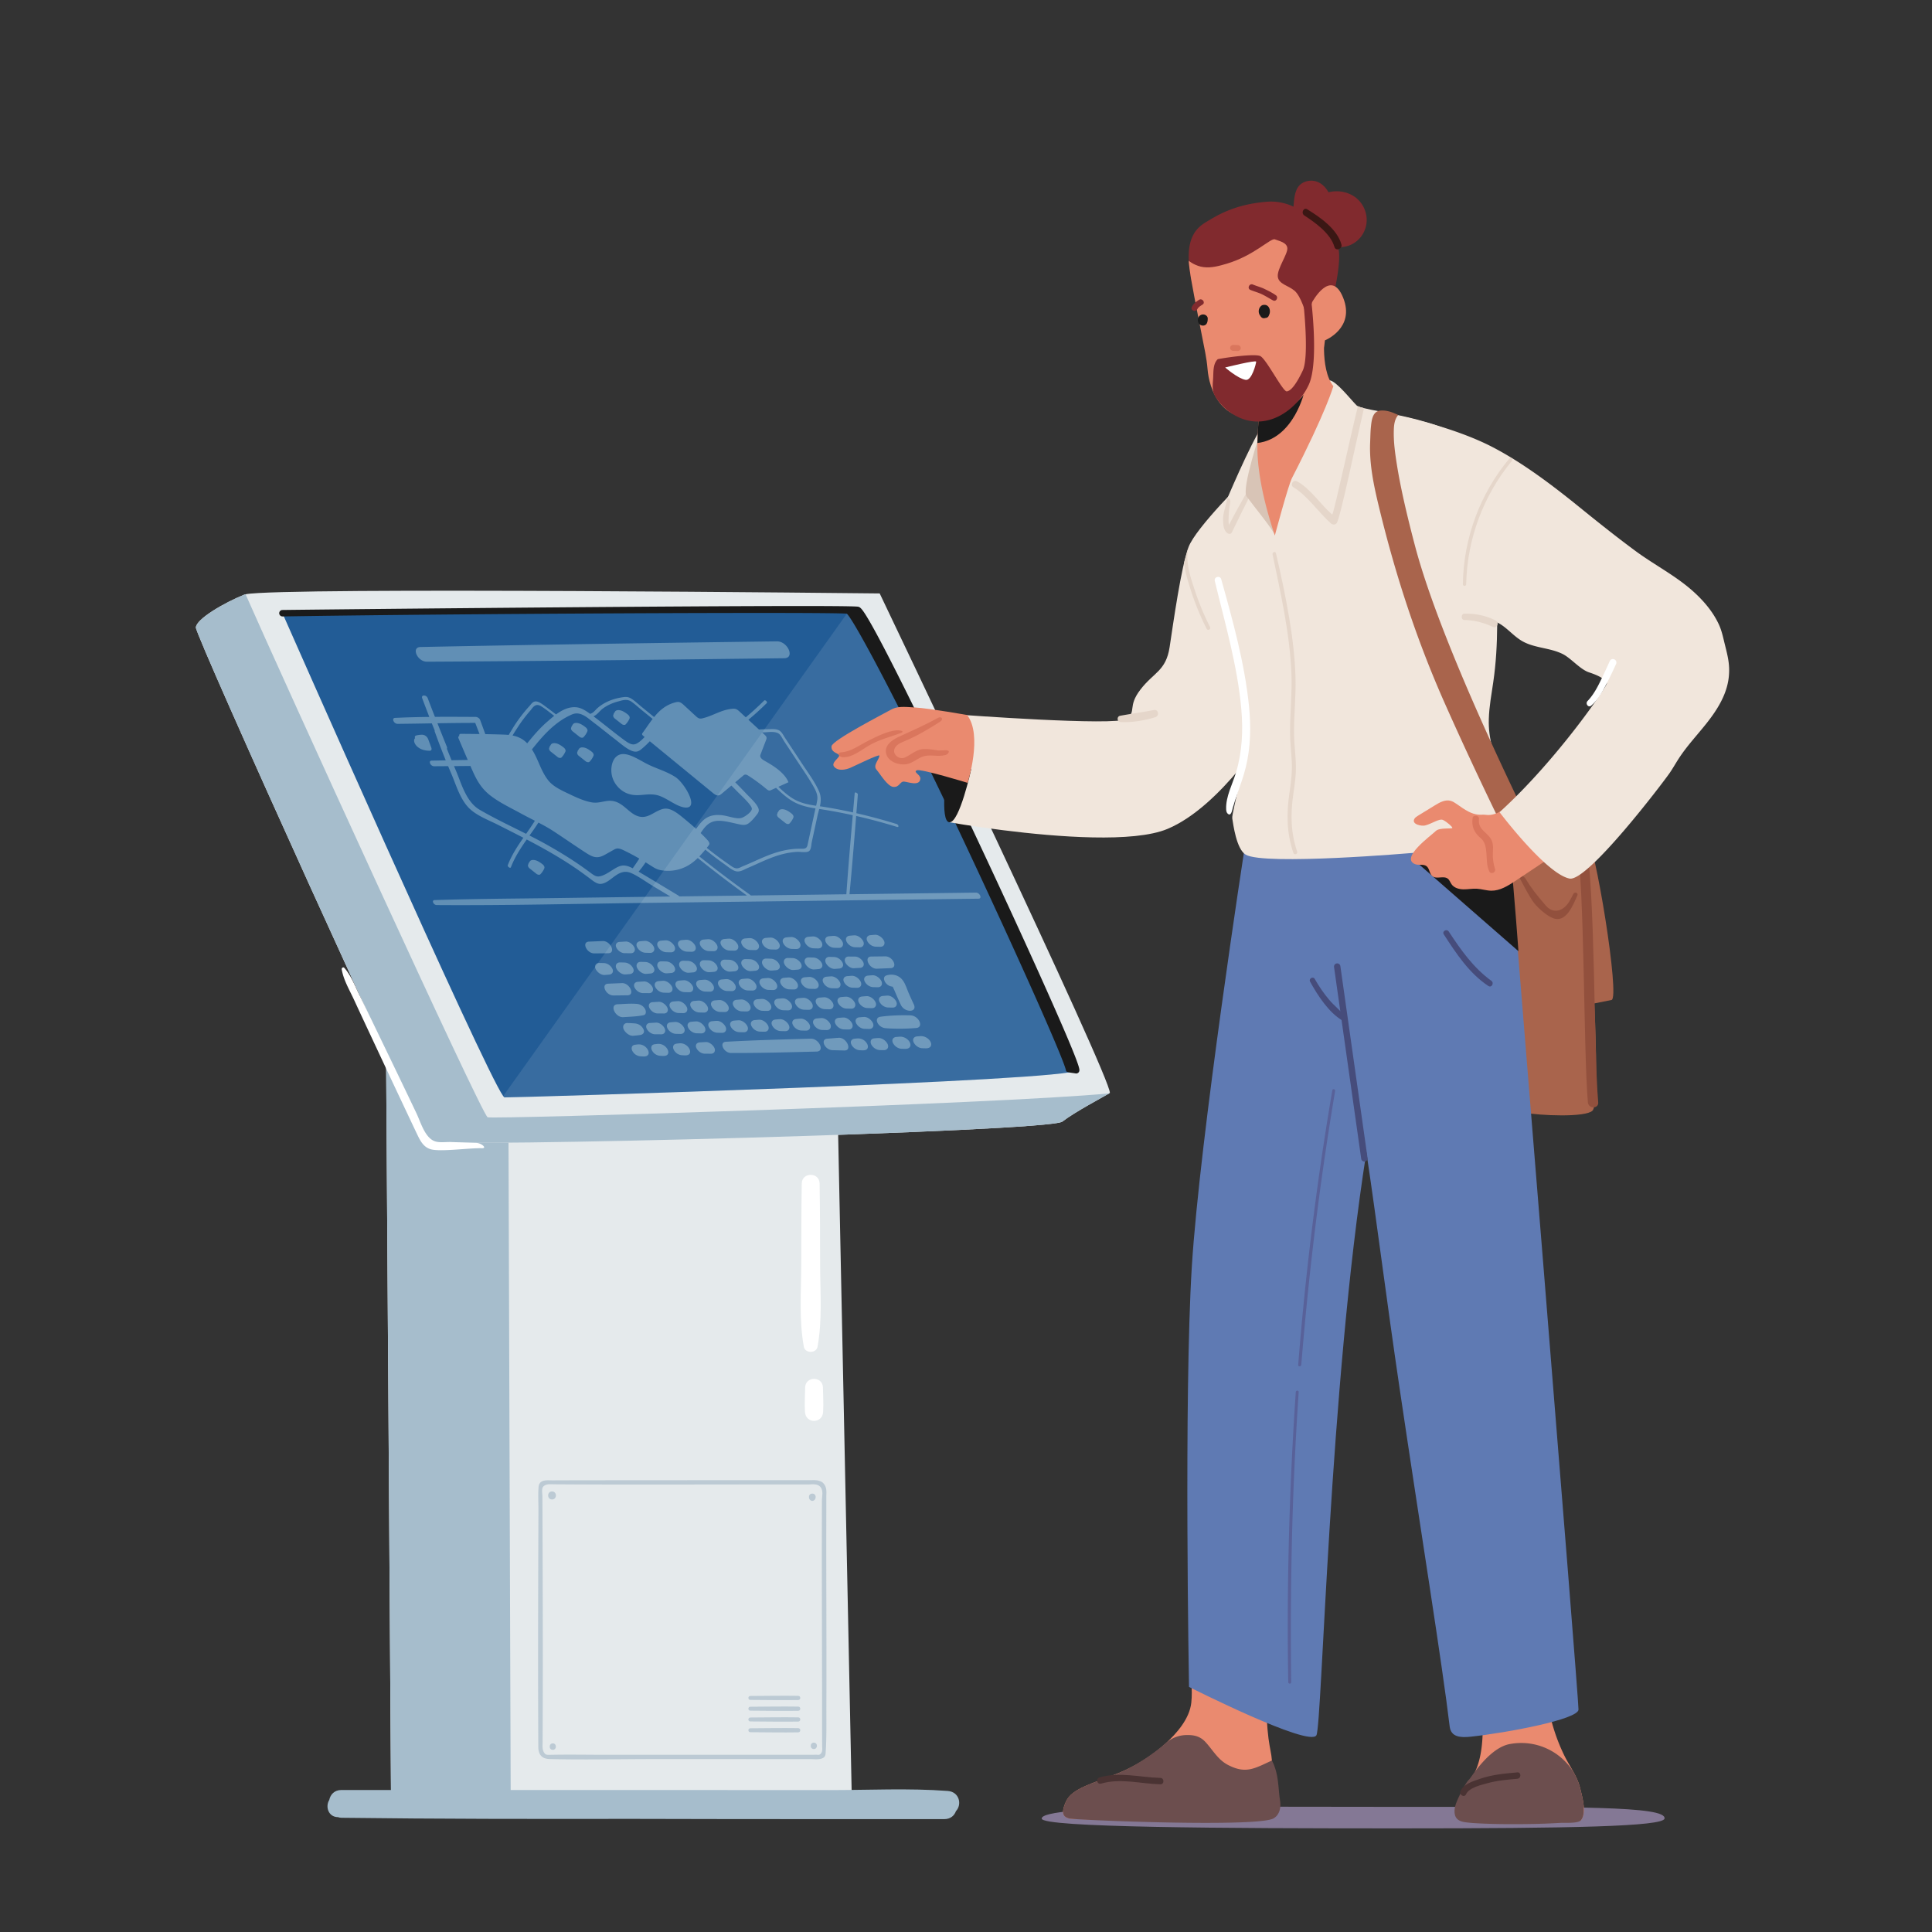
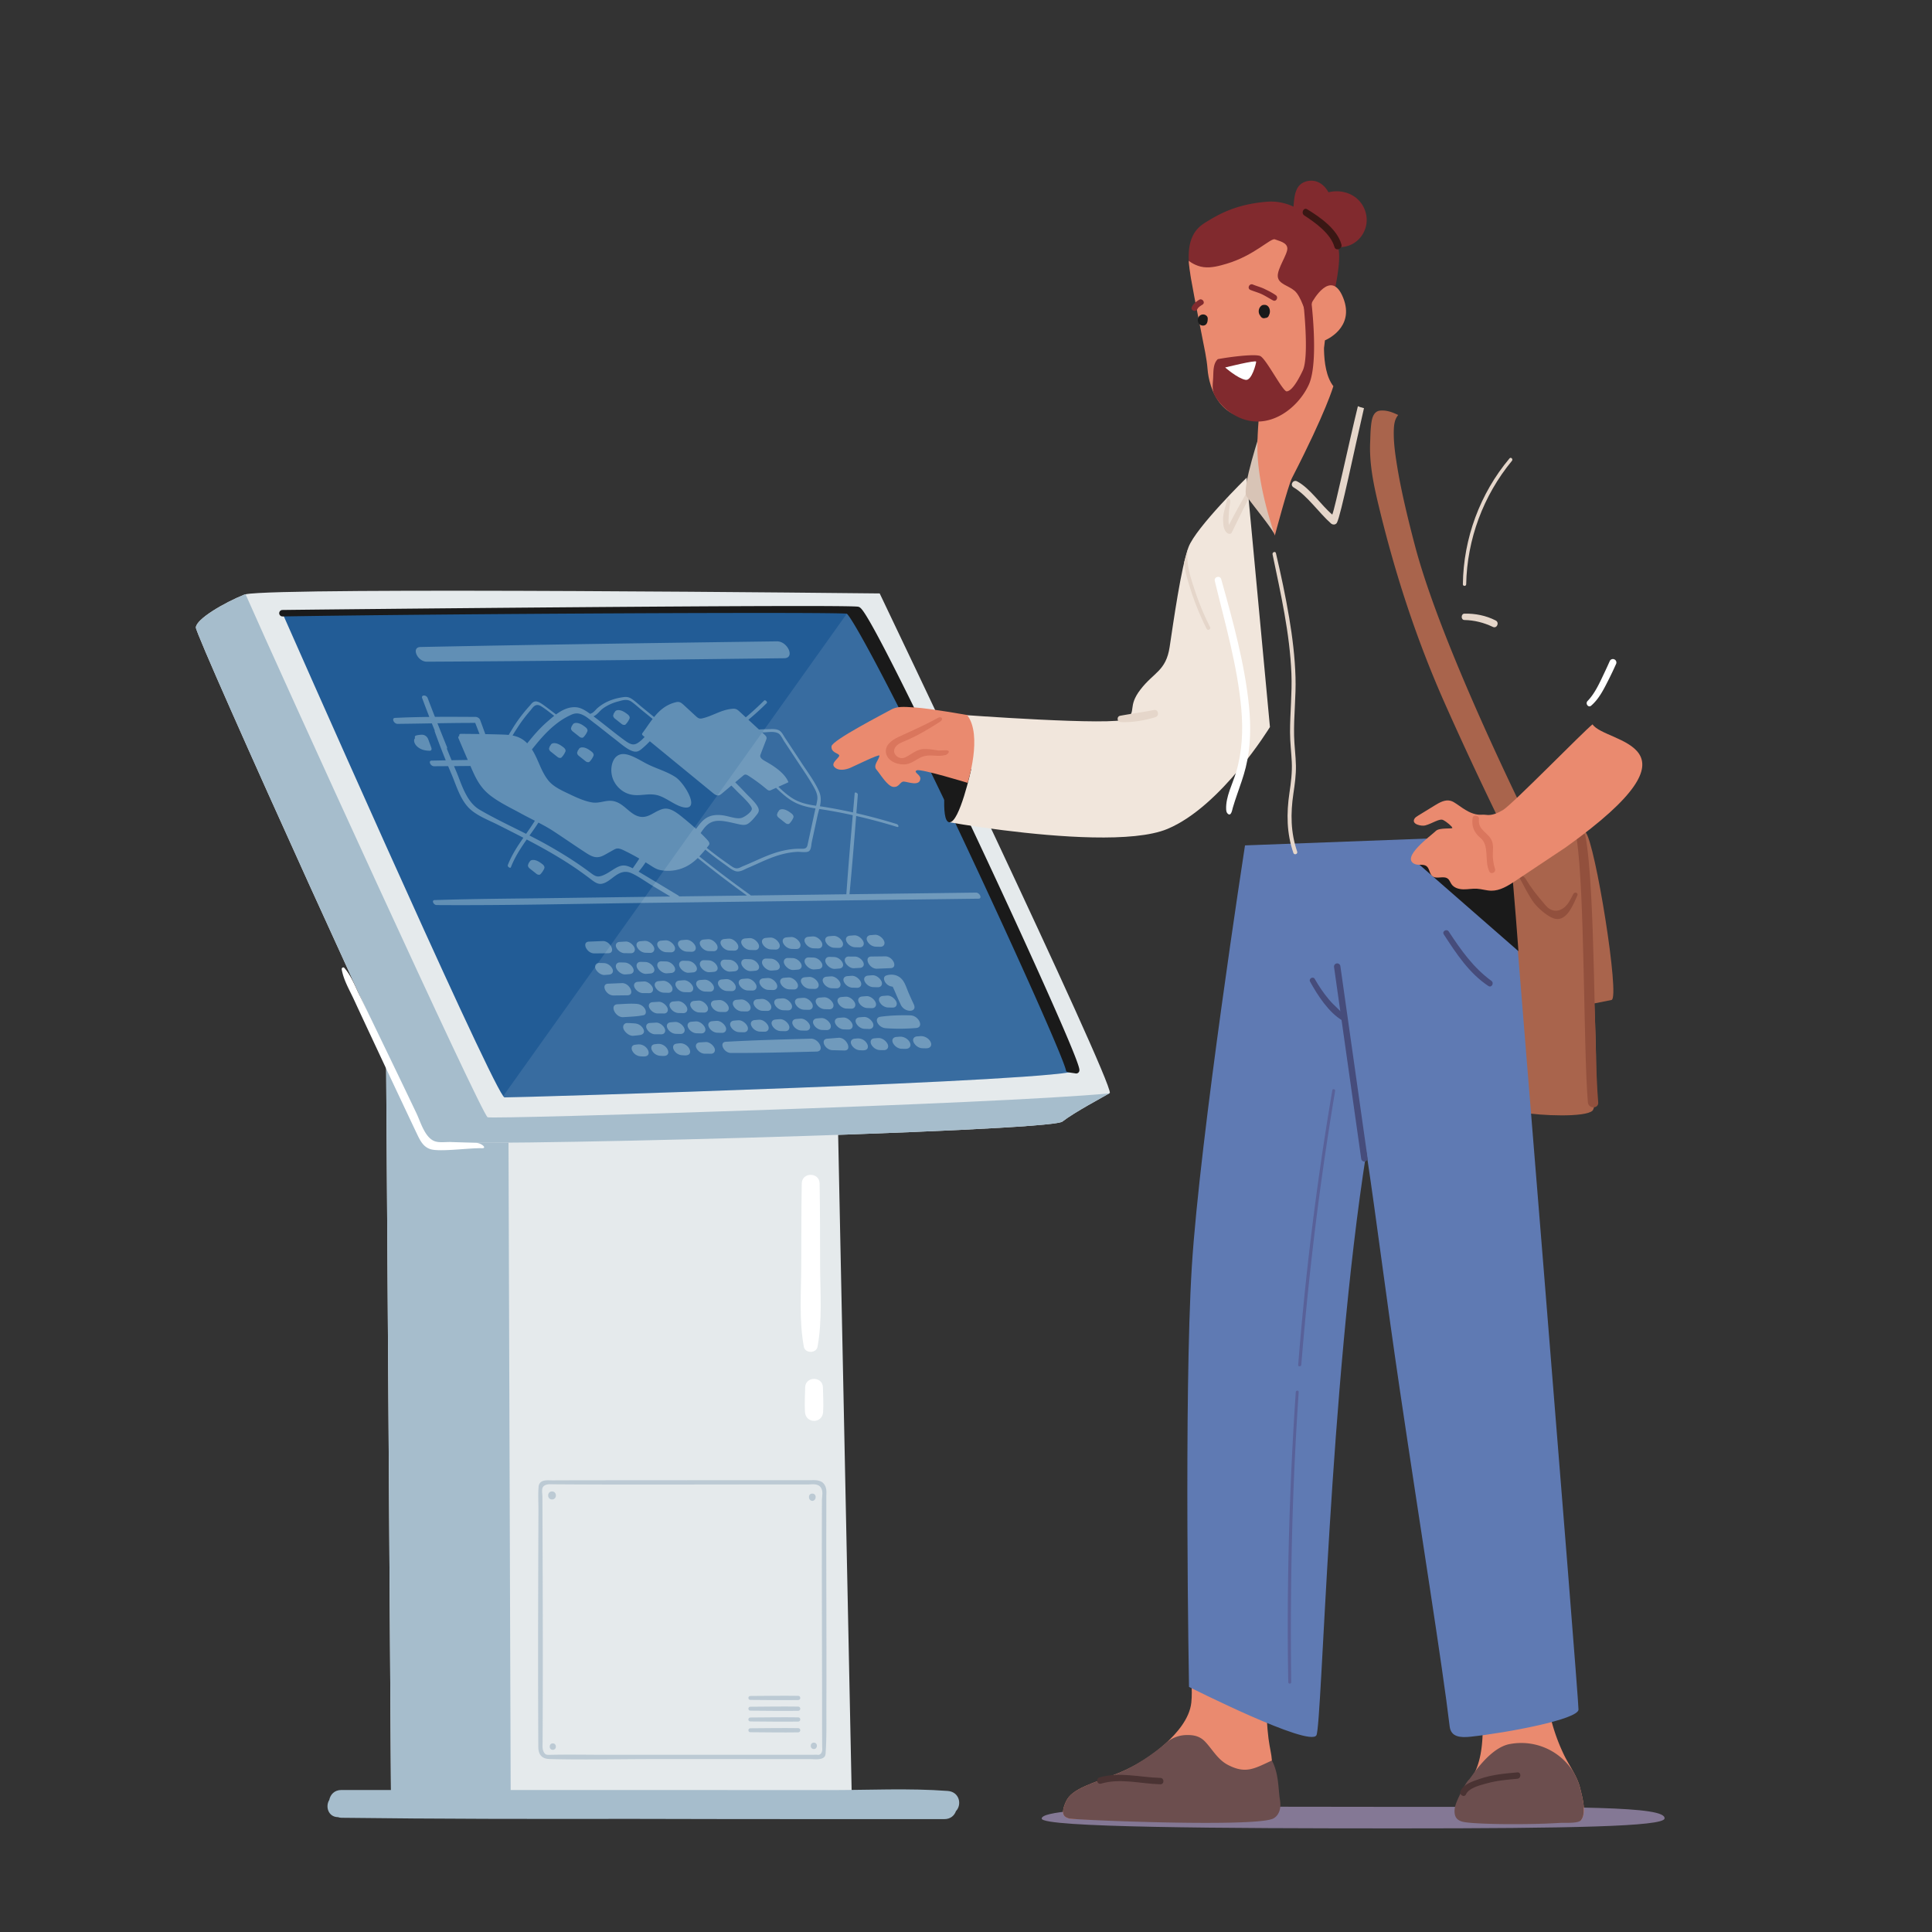
<svg xmlns="http://www.w3.org/2000/svg" width="800" height="800" enable-background="new 0 0 800 800">
  <rect width="100%" height="100%" fill="#333333" stroke="none" />
  <path fill="#e5eaec" d="m345.749 406.132 7.072 343.875H161.954l-2.39-357.786 43.035 8.577z" />
  <path fill="#a6bdcc" d="M392.435 741.592c-16.197-1.214-32.73-.346-48.968-.355l-48.968-.025c-27.681-.014-55.363-.014-83.044-.014l-1.148-343.753-50.742-5.223 2.331 348.973h-20.533c-2.912 0-4.585 1.922-5.026 4.133-1.674 2.638-.473 7.067 3.623 7.112.42.15.878.254 1.403.261 39.923.504 79.858.514 119.791.452 24.893.065 49.786.103 74.682.103h55.2c2.547 0 4.148-1.471 4.805-3.319 2.575-2.687 1.454-7.981-3.406-8.345z" />
  <path fill="#e5eaec" d="M459.564 452.591s-.091.05-.265.16c-2.571 1.542-14.249 7.682-19.407 11.684-5.506 4.267-258.565 10.911-262.035 8.111-3.471-2.8-96.88-209.132-96.753-212.697.126-3.565 11.91-10.35 20.058-13.631.127-.049.298-.097.523-.142 14.514-3.082 262.581-.345 262.581-.345s96.379 201.544 95.298 206.86z" />
  <path fill="#a6bdcc" d="M459.3 452.751c-2.571 1.542-14.249 7.682-19.407 11.684-5.506 4.267-258.565 10.911-262.035 8.111-3.471-2.8-96.88-209.132-96.753-212.697.126-3.565 11.91-10.35 20.058-13.631.127-.049.298-.097.523-.142 13.848 31.531 97.788 215.651 100.237 216.567 2.316.867 211.07-5.456 257.377-9.892z" />
  <path fill="#225c96" d="M445.619 443.169c-1.048 4.428-233.143 11.372-236.715 11.24-.103 0-.288-.185-.539-.539-8.243-11.409-91.414-199.956-91.414-199.956s232.833-2.45 238.146-1.373c3.756.767 47.932 93.428 73.149 149.293l.015.03c10.465 23.173 17.668 40.007 17.358 41.305z" />
  <g opacity=".5">
    <path fill="#93aabc" d="M342.145 637.701c.001-3.955.011-7.91.017-11.864.003-2 .005-3.999.003-5.999-.001-1.645.249-3.061-.498-4.591-.346-.709-.871-1.354-1.575-1.712-1.563-.794-3.109-.625-4.83-.624h-5.624l-26.78.002c-8.927.001-17.853.003-26.78.007s-17.853.01-26.78.019l-5.12.005c-3.413.004-6.826.008-10.24.02a2184.6 2184.6 0 0 0-5.12.023c-1.724.01-4.356-.404-5.417 1.368-.436.728-.392 1.603-.451 2.417-.07.957-.064 1.925-.063 2.884.003 1.926.074 3.851.067 5.777l-.037 10.246c-.024 6.837-.047 13.674-.065 20.51-.018 6.837-.032 13.674-.039 20.511a8764.61 8764.61 0 0 0 .002 20.511c.009 6.837.027 13.673.057 20.51l.025 5.23c.008 1.53.132 3.048 1.263 4.21.932.957 2.297 1.186 3.577 1.221 1.703.047 3.407.077 5.11.102 3.41.049 6.821.064 10.231.06 6.823-.009 13.646-.093 20.468-.133 2.078-.012 4.157-.02 6.235-.02l44.968.002 20.493.001c1.574 0 3.421.263 4.946-.2.57-.173 1.113-.518 1.397-1.042.202-.373.259-.807.289-1.231.461-6.513.293-13.13.317-19.678.025-6.841.03-13.681.025-20.522-.005-6.841-.019-13.682-.034-20.522-.015-6.84-.03-13.681-.036-20.521l-.001-6.977zm-91.506 88.918c-6.814 0-13.628-.119-20.442-.028a303.1 303.1 0 0 0-2.86.052c-.812.018-1.404-.033-1.922-.754-.958-1.335-.741-2.86-.733-4.414l.024-5.13a7019.332 7019.332 0 0 0 .06-30.784c0-6.841-.009-13.682-.022-20.523-.014-6.841-.033-13.682-.055-20.523-.022-6.841-.047-13.681-.072-20.522l-.017-4.507c-.004-1.097-.393-2.8.247-3.778.155-.237.38-.42.618-.574 1.132-.736 2.749-.525 4.029-.516a4389.843 4389.843 0 0 0 15.396.079c6.843.023 13.686.031 20.529.031s13.686-.008 20.53-.017c6.843-.009 13.686-.019 20.529-.024 2.634-.002 5.269-.003 7.903-.003l13.347.001 6.673.001c1.766 0 4.107-.489 5.36 1.09.13.164.242.342.337.528.797 1.576.251 3.334.244 5.024a5978.207 5978.207 0 0 0-.039 20.088c-.002 8.928.013 17.857.032 26.785.019 8.928.043 17.856.058 26.784l.01 6.562.002 3.374c.001 3.408-.001 6.816.004 10.224a1742.193 1742.193 0 0 0 .029 7.668c.005.758.126 1.547-.042 2.294-.108.482-.347.949-.735 1.255-.458.36-.865.296-1.395.249-.569-.051-1.172.006-1.743.006h-3.796l-20.521.001-20.521.001-20.521.001c-6.844-.002-13.685-.002-20.525-.001z" />
    <path fill="#93aabc" d="M337.212 621.154c.423-.383.553-.81.534-1.364-.062-1.782-2.708-1.785-2.77 0-.019.558.118.988.534 1.364.5.453 1.2.455 1.702 0zM336.992 721.585c-1.711 0-1.713 2.659 0 2.659 1.71-.001 1.713-2.659 0-2.659zM228.896 721.895c-1.717 0-1.72 2.668 0 2.668 1.717 0 1.72-2.668 0-2.668zM228.581 617.57c-2.137 0-2.14 3.321 0 3.321 2.137 0 2.14-3.321 0-3.321zM330.534 715.586c-6.615-.102-13.239.021-19.854.056-1.049.006-1.051 1.625 0 1.631 6.615.035 13.24.158 19.854.056 1.121-.019 1.123-1.726 0-1.743zM330.534 711.126c-6.615-.102-13.239.021-19.854.056-1.049.006-1.051 1.625 0 1.63 6.615.035 13.24.158 19.854.056 1.121-.017 1.123-1.725 0-1.742zM330.534 706.667c-6.615-.102-13.239.021-19.854.056-1.049.006-1.051 1.625 0 1.63 6.615.035 13.24.158 19.854.056 1.121-.018 1.123-1.725 0-1.742zM330.534 702.207c-6.615-.102-13.239.021-19.854.056-1.049.006-1.051 1.625 0 1.63 6.615.035 13.24.158 19.854.056 1.121-.017 1.123-1.725 0-1.742z" />
  </g>
  <path fill="#fff" d="m197.119 473.229-3.756-.112c-2.224-.075-4.448-.153-6.672-.226-1.918-.063-4.556.323-6.393-.233-4.316-1.306-6.085-7.969-7.84-11.643-2.03-4.248-4.055-8.5-6.097-12.742a15363.43 15363.43 0 0 0-11.505-23.853c-2.049-4.238-4.094-8.478-6.168-12.704-1.812-3.694-3.353-7.822-6.099-10.923-.45-.508-1.192-.014-1.093.585.718 4.353 3.202 8.51 5.044 12.495a3192.22 3192.22 0 0 0 6.715 14.413c4.372 9.331 8.726 18.67 13.132 27.984 2.139 4.523 4.257 9.058 6.419 13.571 1.246 2.6 2.572 5.169 5.54 6.036 3.997 1.167 16.21-.593 21.214-.423 2.286.077-.151-2.147-2.441-2.225z" />
  <path fill="#618fb5" d="M321.677 265.568c-49.24.677-98.49 1.339-147.584 2.344-3.922.08-1.28 6.103 2.674 6.083 49.424-.254 98.702-.853 147.984-1.435 4.525-.054 1.455-7.054-3.074-6.992zM246.109 394.784l5.748-.067c3.306-.039.966-5.181-2.301-5.046l-5.671.235c-3.153.13-.976 4.915 2.224 4.878zM254.053 412.203l5.748-.067c3.306-.039.966-5.181-2.301-5.046l-5.671.235c-3.154.13-.977 4.915 2.224 4.878zM258.668 394.693l2.625.015c1.299.008 1.983-1.208 1.343-2.483-.639-1.273-2.199-2.434-3.548-2.353l-2.548.152c-1.215.072-1.943 1.109-1.296 2.397.65 1.297 2.081 2.264 3.424 2.272zM267.313 394.517c.67.02 1.342.046 2.002.043 1.326-.007 2.039-1.229 1.378-2.547-.662-1.319-2.248-2.482-3.641-2.415-.648.031-1.28.092-1.916.146-1.226.105-1.997 1.112-1.326 2.451.68 1.352 2.115 2.281 3.503 2.322zM275.895 394.291c.67.02 1.342.046 2.002.042 1.326-.007 2.039-1.229 1.378-2.547-.662-1.319-2.248-2.482-3.64-2.415-.648.031-1.28.091-1.916.146-1.226.105-1.997 1.112-1.326 2.451.679 1.353 2.114 2.281 3.502 2.323zM284.478 394.064c.67.02 1.342.046 2.002.042 1.326-.007 2.039-1.229 1.378-2.547-.662-1.319-2.248-2.482-3.641-2.415-.648.031-1.28.092-1.916.146-1.226.105-1.997 1.112-1.325 2.451.679 1.353 2.114 2.281 3.502 2.323zM293.512 393.825c.67.02 1.342.046 2.002.042 1.326-.007 2.039-1.229 1.378-2.547-.662-1.319-2.248-2.482-3.641-2.415-.648.031-1.28.092-1.916.146-1.226.105-1.997 1.112-1.325 2.451.679 1.353 2.114 2.282 3.502 2.323zM302.095 393.598c.67.02 1.342.046 2.002.042 1.326-.007 2.039-1.229 1.378-2.547-.662-1.319-2.248-2.482-3.64-2.415-.648.031-1.28.091-1.916.146-1.226.105-1.997 1.112-1.325 2.451.677 1.353 2.113 2.282 3.501 2.323zM310.677 393.371c.67.02 1.342.046 2.002.042 1.326-.007 2.039-1.229 1.378-2.547-.662-1.319-2.248-2.482-3.64-2.415-.648.031-1.28.091-1.916.146-1.226.105-1.997 1.112-1.326 2.451.679 1.353 2.114 2.282 3.502 2.323zM319.26 393.145c.67.02 1.342.046 2.002.043 1.326-.007 2.039-1.229 1.378-2.547-.662-1.319-2.248-2.482-3.641-2.415-.648.031-1.28.092-1.916.146-1.226.105-1.997 1.112-1.325 2.451.678 1.352 2.114 2.28 3.502 2.322zM327.842 392.918c.67.02 1.342.046 2.002.042 1.326-.007 2.039-1.229 1.378-2.547-.662-1.319-2.248-2.482-3.64-2.415-.648.031-1.28.092-1.916.146-1.226.105-1.997 1.112-1.325 2.451.678 1.353 2.113 2.281 3.501 2.323zM336.876 392.679c.67.02 1.342.046 2.002.043 1.326-.007 2.039-1.229 1.378-2.547-.662-1.319-2.248-2.482-3.641-2.415-.648.031-1.28.092-1.916.146-1.226.105-1.997 1.112-1.325 2.451.679 1.352 2.114 2.281 3.502 2.322zM345.459 392.452c.67.02 1.342.046 2.002.042 1.326-.007 2.039-1.229 1.378-2.547-.662-1.319-2.248-2.482-3.641-2.415-.648.031-1.28.092-1.916.146-1.226.105-1.997 1.112-1.326 2.451.68 1.353 2.115 2.282 3.503 2.323zM354.041 392.225c.67.02 1.342.046 2.002.042 1.326-.007 2.039-1.229 1.378-2.547-.662-1.319-2.248-2.482-3.641-2.415-.648.031-1.28.092-1.916.146-1.226.105-1.997 1.112-1.326 2.451.68 1.353 2.115 2.282 3.503 2.323zM262.779 408.947c.651 1.298 2.082 2.264 3.425 2.272l2.625.015c1.299.008 1.983-1.208 1.343-2.483-.639-1.273-2.199-2.434-3.548-2.354l-2.548.152c-1.216.073-1.943 1.11-1.297 2.398zM276.851 411.086c1.326-.007 2.039-1.229 1.378-2.547-.662-1.319-2.248-2.482-3.641-2.415-.648.031-1.28.091-1.916.146-1.226.105-1.997 1.112-1.326 2.451.679 1.353 2.114 2.282 3.502 2.323.671.019 1.343.045 2.003.042zM285.434 410.859c1.326-.007 2.039-1.229 1.378-2.547-.662-1.319-2.248-2.482-3.641-2.415-.648.031-1.28.092-1.916.146-1.226.105-1.997 1.112-1.325 2.451.679 1.353 2.114 2.282 3.502 2.323.669.019 1.341.045 2.002.042zM295.394 408.085c-.662-1.319-2.248-2.482-3.641-2.415-.648.031-1.28.092-1.916.146-1.226.105-1.997 1.112-1.325 2.451.679 1.353 2.114 2.282 3.502 2.323.67.02 1.342.046 2.002.042 1.326-.007 2.039-1.229 1.378-2.547zM301.048 410.351c.67.02 1.342.046 2.002.043 1.326-.007 2.039-1.229 1.378-2.547-.662-1.319-2.248-2.482-3.641-2.415-.648.031-1.28.092-1.916.146-1.226.105-1.997 1.112-1.325 2.451.679 1.352 2.114 2.281 3.502 2.322zM309.631 410.124c.67.02 1.342.046 2.002.042 1.326-.007 2.039-1.229 1.378-2.547-.662-1.319-2.248-2.482-3.641-2.415-.648.031-1.28.092-1.916.146-1.226.105-1.997 1.112-1.325 2.451.678 1.353 2.114 2.282 3.502 2.323zM318.213 409.897c.67.02 1.342.046 2.002.042 1.326-.007 2.039-1.229 1.378-2.547-.662-1.319-2.248-2.482-3.64-2.415-.648.031-1.28.092-1.916.146-1.226.105-1.997 1.112-1.325 2.451.678 1.353 2.113 2.282 3.501 2.323zM328.798 409.713c1.326-.007 2.039-1.229 1.378-2.547-.662-1.319-2.248-2.482-3.641-2.415-.648.031-1.28.092-1.916.146-1.226.105-1.997 1.112-1.325 2.451.679 1.353 2.114 2.282 3.502 2.323.67.019 1.342.045 2.002.042zM338.758 406.939c-.662-1.319-2.248-2.482-3.64-2.415-.648.031-1.28.092-1.916.146-1.226.105-1.997 1.112-1.325 2.451.679 1.353 2.114 2.282 3.502 2.323.67.02 1.342.046 2.002.042 1.325-.007 2.039-1.229 1.377-2.547zM344.412 409.205c.67.02 1.342.046 2.002.042 1.326-.007 2.039-1.229 1.378-2.547-.662-1.319-2.248-2.482-3.641-2.415-.648.031-1.28.091-1.916.146-1.226.105-1.997 1.112-1.325 2.451.679 1.353 2.115 2.281 3.502 2.323zM352.995 408.978c.67.02 1.342.046 2.002.042 1.326-.007 2.039-1.229 1.378-2.547-.662-1.319-2.248-2.482-3.64-2.415-.648.031-1.28.092-1.916.146-1.226.105-1.997 1.112-1.325 2.451.678 1.353 2.113 2.282 3.501 2.323zM361.577 408.751c.67.02 1.342.046 2.002.042 1.326-.007 2.039-1.229 1.378-2.547-.662-1.319-2.248-2.482-3.641-2.415-.648.031-1.28.092-1.916.146-1.226.105-1.997 1.112-1.326 2.451.68 1.353 2.115 2.282 3.503 2.323zM272.333 419.645l2.624.015c1.299.008 1.983-1.208 1.343-2.483-.639-1.273-2.199-2.434-3.548-2.353l-2.548.152c-1.215.073-1.943 1.109-1.296 2.397.651 1.298 2.081 2.264 3.425 2.272zM284.357 416.965c-.662-1.319-2.248-2.482-3.641-2.415-.648.031-1.28.092-1.916.146-1.226.105-1.997 1.112-1.325 2.451.679 1.353 2.114 2.282 3.502 2.323.67.02 1.342.046 2.002.042 1.326-.006 2.04-1.229 1.378-2.547zM292.94 416.738c-.662-1.319-2.248-2.482-3.641-2.415-.648.031-1.28.092-1.916.146-1.226.105-1.997 1.112-1.325 2.451.679 1.353 2.114 2.282 3.502 2.323.67.02 1.342.046 2.002.042 1.326-.006 2.039-1.229 1.378-2.547zM298.142 419.016c.67.02 1.342.046 2.002.042 1.326-.007 2.039-1.229 1.378-2.547-.662-1.319-2.248-2.482-3.64-2.415-.648.031-1.28.092-1.916.146-1.226.105-1.997 1.112-1.325 2.451.678 1.353 2.113 2.282 3.501 2.323zM309.179 418.82c1.326-.007 2.039-1.229 1.378-2.547-.662-1.319-2.248-2.482-3.64-2.415-.648.031-1.28.091-1.916.146-1.226.105-1.997 1.112-1.326 2.451.679 1.353 2.114 2.282 3.502 2.323.669.019 1.341.045 2.002.042zM317.761 418.593c1.326-.007 2.039-1.229 1.378-2.547-.662-1.319-2.248-2.482-3.641-2.415-.648.031-1.28.091-1.916.146-1.226.105-1.997 1.112-1.325 2.451.679 1.353 2.114 2.282 3.502 2.323.67.019 1.342.045 2.002.042zM326.344 418.366c1.326-.007 2.039-1.229 1.378-2.547-.662-1.319-2.248-2.482-3.641-2.415-.648.031-1.28.092-1.916.146-1.226.105-1.997 1.112-1.325 2.451.679 1.353 2.114 2.282 3.502 2.323.67.02 1.342.046 2.002.042zM336.304 415.592c-.662-1.319-2.248-2.482-3.64-2.415-.648.031-1.28.092-1.916.146-1.226.105-1.997 1.112-1.325 2.451.679 1.353 2.114 2.282 3.502 2.323.67.02 1.342.046 2.002.042 1.325-.006 2.039-1.229 1.377-2.547zM341.507 417.87c.67.02 1.342.046 2.002.042 1.326-.007 2.039-1.229 1.378-2.547-.662-1.319-2.248-2.482-3.641-2.415-.648.031-1.28.092-1.916.146-1.226.105-1.997 1.112-1.326 2.451.68 1.353 2.115 2.282 3.503 2.323zM350.541 417.631c.67.02 1.342.046 2.002.042 1.326-.007 2.039-1.229 1.378-2.547-.662-1.319-2.248-2.482-3.641-2.415-.648.031-1.28.092-1.916.146-1.226.105-1.997 1.112-1.325 2.451.679 1.353 2.114 2.282 3.502 2.323zM359.123 417.405c.67.02 1.342.046 2.002.042 1.326-.007 2.039-1.229 1.378-2.547-.662-1.319-2.248-2.482-3.641-2.415-.648.031-1.28.092-1.916.146-1.226.105-1.997 1.112-1.325 2.451.679 1.353 2.114 2.281 3.502 2.323zM367.706 417.178c.67.02 1.342.046 2.002.042 1.326-.007 2.039-1.229 1.378-2.547-.662-1.319-2.248-2.482-3.64-2.415-.648.031-1.28.091-1.916.146-1.226.105-1.997 1.112-1.325 2.451.678 1.353 2.113 2.281 3.501 2.323zM271.653 423.442l-2.548.152c-1.215.073-1.943 1.109-1.296 2.397.651 1.297 2.082 2.264 3.425 2.272l2.624.015c1.299.008 1.983-1.208 1.343-2.483-.639-1.273-2.199-2.434-3.548-2.353zM292.236 431.487l-2.548.152c-1.215.072-1.943 1.109-1.296 2.397.651 1.297 2.082 2.264 3.426 2.272l2.624.015c1.299.008 1.983-1.208 1.343-2.483-.64-1.273-2.2-2.434-3.549-2.353zM279.618 423.168c-.648.031-1.28.091-1.916.146-1.226.105-1.997 1.112-1.326 2.451.679 1.353 2.114 2.282 3.502 2.323.67.02 1.342.046 2.002.042 1.326-.007 2.039-1.229 1.378-2.547-.662-1.319-2.248-2.482-3.64-2.415zM284.959 425.538c.679 1.353 2.114 2.282 3.502 2.323.67.02 1.342.046 2.002.043 1.326-.007 2.039-1.229 1.378-2.547-.662-1.319-2.248-2.482-3.641-2.415-.648.031-1.28.092-1.916.146-1.226.104-1.997 1.111-1.325 2.45zM299.046 427.676c1.326-.007 2.039-1.229 1.378-2.547-.662-1.319-2.248-2.482-3.641-2.415-.648.031-1.28.092-1.916.146-1.226.105-1.997 1.112-1.325 2.451.679 1.353 2.114 2.282 3.502 2.323.669.02 1.341.046 2.002.042zM306.078 427.395c.67.02 1.342.046 2.002.043 1.326-.007 2.039-1.229 1.378-2.547-.662-1.319-2.248-2.482-3.641-2.415-.648.031-1.28.092-1.916.146-1.226.105-1.997 1.112-1.325 2.451.678 1.352 2.114 2.281 3.502 2.322zM314.66 427.168c.67.02 1.342.046 2.002.043 1.326-.007 2.039-1.229 1.378-2.547-.662-1.319-2.248-2.482-3.641-2.415-.648.031-1.28.092-1.916.146-1.226.105-1.997 1.112-1.326 2.451.68 1.352 2.115 2.281 3.503 2.322zM323.243 426.941c.67.02 1.342.046 2.002.042 1.326-.007 2.039-1.229 1.378-2.547-.662-1.319-2.248-2.482-3.641-2.415-.648.031-1.28.092-1.916.146-1.226.105-1.997 1.112-1.326 2.451.68 1.353 2.115 2.282 3.503 2.323zM331.825 426.715c.67.02 1.342.046 2.002.042 1.326-.007 2.039-1.229 1.378-2.547-.662-1.319-2.248-2.482-3.641-2.415-.648.031-1.28.091-1.916.146-1.226.105-1.997 1.112-1.325 2.451.679 1.353 2.114 2.281 3.502 2.323zM340.408 426.488c.67.02 1.342.046 2.002.042 1.326-.007 2.039-1.229 1.378-2.547-.662-1.319-2.248-2.482-3.641-2.415-.648.031-1.28.092-1.916.146-1.226.105-1.997 1.112-1.325 2.451.679 1.353 2.114 2.281 3.502 2.323zM352.822 423.744c-.662-1.319-2.248-2.482-3.641-2.415-.648.031-1.28.091-1.916.146-1.226.105-1.997 1.112-1.325 2.451.679 1.353 2.114 2.282 3.502 2.323.67.02 1.342.046 2.002.042 1.326-.006 2.039-1.229 1.378-2.547zM360.027 426.065c1.326-.007 2.039-1.229 1.378-2.547-.662-1.319-2.248-2.482-3.64-2.415-.648.031-1.28.092-1.916.146-1.226.105-1.997 1.112-1.326 2.451.679 1.353 2.114 2.282 3.502 2.323.669.019 1.341.045 2.002.042zM362.624 391.999c.67.02 1.342.046 2.002.042 1.326-.007 2.039-1.229 1.378-2.547-.662-1.319-2.248-2.482-3.64-2.415-.648.031-1.28.091-1.916.146-1.226.105-1.997 1.112-1.325 2.451.678 1.353 2.113 2.281 3.501 2.323zM363.119 401.121l5.671-.235c3.153-.13.976-4.915-2.225-4.878l-5.748.067c-3.305.039-.965 5.182 2.302 5.046zM353.588 400.92l2.548-.152c1.215-.072 1.943-1.109 1.296-2.397-.651-1.297-2.082-2.264-3.425-2.272l-2.624-.015c-1.299-.008-1.983 1.208-1.343 2.483.638 1.273 2.198 2.434 3.548 2.353zM341.982 398.78c.662 1.319 2.248 2.482 3.641 2.415.648-.031 1.28-.091 1.916-.146 1.226-.105 1.997-1.112 1.325-2.451-.679-1.353-2.114-2.282-3.502-2.323-.67-.02-1.342-.046-2.002-.042-1.326.006-2.039 1.228-1.378 2.547zM333.4 399.007c.662 1.319 2.248 2.482 3.641 2.415.648-.031 1.28-.092 1.916-.146 1.226-.105 1.997-1.112 1.325-2.451-.679-1.353-2.114-2.282-3.502-2.323-.67-.02-1.342-.046-2.002-.043-1.326.007-2.04 1.229-1.378 2.548zM324.817 399.233c.662 1.319 2.248 2.482 3.641 2.415.648-.031 1.28-.092 1.916-.146 1.226-.105 1.997-1.112 1.326-2.451-.679-1.353-2.114-2.282-3.502-2.323-.67-.02-1.342-.046-2.002-.042-1.327.007-2.04 1.229-1.379 2.547zM315.783 399.472c.662 1.319 2.248 2.482 3.641 2.415.648-.031 1.28-.091 1.916-.146 1.226-.105 1.997-1.112 1.325-2.451-.679-1.353-2.114-2.282-3.502-2.323-.67-.02-1.342-.046-2.002-.042-1.326.006-2.04 1.229-1.378 2.547zM307.2 399.699c.662 1.319 2.248 2.482 3.641 2.415.648-.031 1.28-.092 1.916-.146 1.226-.105 1.997-1.112 1.325-2.451-.679-1.353-2.114-2.282-3.502-2.323-.67-.02-1.342-.046-2.002-.042-1.326.006-2.039 1.229-1.378 2.547zM298.618 399.926c.662 1.319 2.248 2.482 3.641 2.415.648-.031 1.28-.092 1.916-.146 1.226-.105 1.997-1.112 1.325-2.451-.679-1.353-2.114-2.282-3.502-2.323-.67-.02-1.342-.046-2.002-.042-1.326.006-2.04 1.229-1.378 2.547zM290.035 400.153c.662 1.319 2.248 2.482 3.641 2.415.648-.031 1.28-.091 1.916-.146 1.226-.105 1.997-1.112 1.325-2.451-.679-1.353-2.114-2.282-3.502-2.323-.67-.02-1.342-.046-2.002-.042-1.326.006-2.039 1.228-1.378 2.547zM281.453 400.379c.662 1.319 2.248 2.482 3.64 2.415.648-.031 1.28-.092 1.916-.146 1.226-.105 1.997-1.112 1.326-2.451-.679-1.353-2.114-2.282-3.502-2.323-.67-.02-1.342-.046-2.002-.042-1.326.007-2.04 1.229-1.378 2.547zM272.419 400.618c.662 1.319 2.248 2.482 3.641 2.415.648-.031 1.28-.091 1.916-.146 1.226-.105 1.997-1.112 1.325-2.451-.679-1.353-2.114-2.282-3.502-2.323-.67-.02-1.342-.046-2.002-.042-1.326.007-2.04 1.229-1.378 2.547zM267.477 403.26c.648-.031 1.28-.092 1.916-.146 1.226-.105 1.997-1.112 1.325-2.451-.679-1.353-2.114-2.282-3.502-2.323-.67-.02-1.342-.046-2.002-.042-1.326.007-2.039 1.229-1.378 2.547.662 1.319 2.249 2.482 3.641 2.415zM255.254 401.072c.662 1.319 2.248 2.482 3.641 2.415.648-.031 1.28-.092 1.916-.146 1.226-.105 1.997-1.112 1.325-2.451-.679-1.353-2.114-2.282-3.502-2.323-.67-.02-1.342-.046-2.002-.042-1.327.006-2.04 1.229-1.378 2.547zM248.049 398.751c-1.326.007-2.039 1.229-1.378 2.547.662 1.319 2.248 2.482 3.641 2.415.648-.031 1.28-.092 1.916-.146 1.226-.105 1.997-1.112 1.326-2.451-.679-1.353-2.114-2.282-3.502-2.323-.671-.019-1.343-.045-2.003-.042zM376.994 420.437c-4.2-.121-8.565.036-12.442.583-2.921.412-1.071 4.481 2.158 4.732 4.278.332 8.682.257 12.671-.081 3.316-.28 1.109-5.133-2.387-5.234zM374.183 406.473c-1.856-3.033-5.022-3.284-7.234-2.527-1.94.664-.488 3.987 2.053 4.502.224.056.446.099.665.132.297.676.663 1.433.733 1.6.818 1.95 1.686 3.898 2.587 5.847 1.589 3.434 7.015 3.297 5.399-.143a184.104 184.104 0 0 1-2.124-4.676c-.667-1.533-1.157-3.228-2.079-4.735zM258.135 421.185c2.813-.198 5.748-.264 8.365-.82 1.088-.231 1.169-1.599.535-2.664-.745-1.253-2.039-1.903-3.314-2.007-2.764-.226-5.393.047-8.02.152-3.459.138-.969 5.578 2.434 5.339zM262.89 423.779a56.273 56.273 0 0 0-3.119-.161c-1.431-.04-2.152 1.34-1.465 2.708.684 1.362 2.416 2.689 3.871 2.567.983-.082 1.948-.18 2.9-.32 1.191-.175 2.031-1.066 1.331-2.461-.713-1.419-2.093-2.215-3.518-2.333zM266.172 432.795c-1.195-.512-2.066-.318-3.045-.207-.631.072-1.137.265-1.4.751-.232.429-.237 1.122.063 1.721.312.622.814 1.262 1.49 1.684.705.439 1.343.621 2.043.66 1.056.058 2.081.202 2.787-.361 1.199-.954.093-3.378-1.938-4.248zM274.303 432.581c-1.195-.512-2.066-.318-3.045-.206-.631.072-1.137.265-1.4.751-.232.429-.237 1.122.063 1.721.312.622.814 1.262 1.49 1.684.705.439 1.343.621 2.043.66 1.056.058 2.081.202 2.787-.361 1.198-.956.093-3.38-1.938-4.249zM283.337 432.342c-1.195-.512-2.066-.318-3.045-.206-.631.072-1.137.265-1.4.751-.232.429-.237 1.122.063 1.721.312.622.814 1.262 1.49 1.684.705.439 1.343.621 2.043.66 1.056.058 2.081.201 2.787-.361 1.199-.956.093-3.38-1.938-4.249zM335.714 430.094c-11.755.331-23.524.618-35.124 1.278-2.983.17-.95 4.638 2.12 4.648 11.918.038 23.667-.296 35.439-.587 3.476-.086 1.042-5.437-2.435-5.339zM347.205 429.729l-4.659.377c-3.016.244-1.003 4.671 2.167 4.753l4.888.125c3.502.09.947-5.526-2.396-5.255zM355.533 429.993c-.569-.038-1.112.069-1.645.114-1.226.105-1.997 1.112-1.325 2.451.679 1.353 2.114 2.282 3.502 2.323.561.017 1.187.092 1.708.025.644-.083 1.157-.264 1.429-.766.237-.438.242-1.145-.064-1.756-.319-.635-.83-1.288-1.52-1.718a4.267 4.267 0 0 0-2.085-.673zM363.845 429.832c-.596.005-1.163.057-1.735.109-.638.059-1.157.277-1.419.76-.235.434-.241 1.137.064 1.744.697 1.389 2.157 2.323 3.579 2.374.607.022 1.206.042 1.793.016 1.312-.058 2.075-1.203 1.389-2.569-.69-1.373-2.241-2.447-3.671-2.434zM383.28 429.48c-.864-.413-1.59-.484-2.343-.424l-1.228.098c-1.262.101-2.047 1.146-1.36 2.515.694 1.383 2.173 2.349 3.594 2.384l1.287.031c.79.019 1.434-.089 1.905-.537 1.083-1.028.13-3.118-1.855-4.067zM374.697 429.707c-.864-.413-1.59-.484-2.343-.424l-1.228.098c-1.262.101-2.047 1.146-1.36 2.515.694 1.383 2.173 2.349 3.594 2.384l1.287.031c.79.019 1.434-.089 1.905-.537 1.084-1.029.131-3.119-1.855-4.067zM404.089 369.616c-17.443.223-34.887.445-52.33.666 1.025-10.756 1.906-21.579 2.757-32.41a231.002 231.002 0 0 1 16.94 4.541c.881.272.678-.938-.195-1.208a230.903 230.903 0 0 0-16.655-4.474l.602-7.68c.054-.686-1.241-1.276-1.301-.589-.233 2.65-.467 5.3-.699 7.951a204.85 204.85 0 0 0-11.823-2.271 95.584 95.584 0 0 0-1.872-.276c.433-1.943.6-4.011-.388-6.245-1.719-3.889-4.666-7.858-7.149-11.621l-4.564-6.915-2.381-3.608c-.558-.846-1.13-2.061-2.026-2.77-1.421-1.125-3.779-.759-5.036-.762a47.082 47.082 0 0 0-3.692.136l-4.38-4.048a112.083 112.083 0 0 0 7.594-6.893c.454-.451-.629-1.505-1.085-1.048a123.547 123.547 0 0 1-7.588 6.944l-2.528-2.336c-.406-.376-.832-.764-1.319-.991-.591-.275-1.172-.265-1.7-.219-4.706.409-8.055 2.947-12.417 3.952-.447.103-.945.185-1.489-.029-.48-.189-.906-.574-1.304-.941l-4.861-4.484c-.507-.468-1.052-.96-1.664-1.187-.638-.237-1.217-.138-1.736-.01-4.011.993-6.696 3.359-8.95 6.128-1.781-1.453-3.56-2.907-5.341-4.359-1.316-1.072-2.746-2.47-4.205-3.34-1.377-.821-2.566-.647-3.712-.473-2.611.396-4.983 1.169-7.066 2.298a17.028 17.028 0 0 0-3.107 2.144c-.948.829-1.674 2.049-3.067 2.392-1.78-1.288-3.619-2.479-5.579-2.697-3.213-.357-6.113 1.17-8.52 2.945-1.725-1.297-3.437-2.626-5.186-3.886-1.061-.764-2.294-1.598-3.409-1.494-1.15.107-1.781 1.213-2.396 1.885a60.754 60.754 0 0 0-2.493 2.9 59.698 59.698 0 0 0-4.641 6.62c-.486.803-1.005 1.619-1.479 2.47a31.036 31.036 0 0 0-2.199-.145 483.323 483.323 0 0 0-7.487-.189c-.719-1.969-1.434-3.938-2.164-5.907-.251-.676-1.144-1.214-1.784-1.219-5.643-.037-11.3-.072-16.921-.028a609.136 609.136 0 0 1-2.996-7.763c-.551-1.461-2.819-1.422-2.282.029a501.78 501.78 0 0 0 2.953 7.76c-4.77.057-9.511.174-14.192.406-1.564.078-.521 2.481 1.084 2.466 4.729-.044 9.438-.128 14.15-.208.389.978.789 1.956 1.188 2.934a.976.976 0 0 0 .051.548 291.967 291.967 0 0 0 4.527 11.831c-1.951.037-3.902.076-5.853.111-1.509.027-.491 2.35 1.028 2.338 1.937-.015 3.876-.026 5.814-.039.465 1.118.93 2.236 1.409 3.353 1.752 4.087 3.299 9.6 6.68 13.435 3.086 3.5 8.551 5.486 12.475 7.469 3.531 1.784 7.064 3.565 10.585 5.393-2.47 3.556-4.852 7.176-6.448 11.334-.24.627 1.043 1.51 1.285.878 1.617-4.214 4.04-7.887 6.551-11.491 1.236.647 2.471 1.3 3.702 1.964 5.421 2.924 10.796 6.046 15.988 9.547 2.192 1.478 4.326 3.035 6.446 4.628 1.67 1.255 3.089 2.464 4.817 2.211 4.262-.625 6.956-6.861 12.51-4.357 2.934 1.323 6.228 3.74 9.067 5.444l6.947 4.172c-16.111.211-32.219.427-48.324.65-16.458.228-33.007.293-49.327.829-1.322.043-.441 2.053.907 2.062 29.378.204 58.382-.545 87.516-.908 29.145-.363 58.29-.728 87.431-1.101l49.413-.632c1.627-.018.524-2.534-1.107-2.513zm-89.244-56.255c-.126-.406-.003-.749.119-1.068l2.288-5.957c.138-.36.274-.762.066-1.223-.164-.365-.511-.692-.842-.998l-.896-.828c.375-.022.751-.043 1.131-.056 1.406-.048 4.588-.594 6.056.792.72.68 1.465 2.22 1.985 3.006l1.588 2.405 3.771 5.712c2.379 3.603 4.909 7.221 6.942 10.896.999 1.807 1.58 3.377 1.379 5.014-.109.884-.291 1.74-.489 2.589-3.402-.492-6.91-1.161-10.258-3.382-1.95-1.294-3.683-2.861-5.381-4.471l4.174-1.888c-1.419-3.634-5.707-6.548-9.587-8.703-.832-.461-1.806-1.067-2.046-1.84zm-7.093 7.794c.264-.222.557-.453.992-.421.439.032.917.324 1.353.606a72.287 72.287 0 0 1 7.169 5.289c.346.29.727.603 1.121.69.348.078.625-.039.879-.154l2.083-.942c1.775 1.694 3.577 3.359 5.612 4.754 3.558 2.439 7.151 3.206 10.721 3.77-.082.343-.163.686-.237 1.031l-2.095 9.658-.963 4.438c-.25 1.154-.823 1.608-2.195 1.575a32.331 32.331 0 0 0-2.812.046c-6.563.415-11.897 2.855-17.147 5.2-1.511.675-3.023 1.35-4.573 1.977-.725.293-1.482.788-2.333.883-1.284.143-2.555-.974-3.78-1.818a143.103 143.103 0 0 1-8.901-6.661c.237-.295.473-.591.708-.887.207-.26.419-.539.392-.923-.038-.549-.545-1.148-1.029-1.67l-.13-.14a65.272 65.272 0 0 0-2.469-2.497c1.288-1.933 2.621-3.84 4.913-4.667 2.795-1.008 6.515.04 9.991.806 1.91.421 3.394.821 4.714-.024 1.443-.924 2.764-2.606 3.785-3.922.69-.889 1-1.716.203-3.143-1.048-1.877-3.273-3.833-4.841-5.5a198.99 198.99 0 0 0-4.444-4.566l3.313-2.788zm-58.194-27.717c1.861-1.377 4.074-2.394 6.548-3.025 1.428-.364 3.427-1.161 5.281.092 1.407.951 2.752 2.23 4.071 3.303 1.592 1.295 3.186 2.588 4.778 3.882-1.452 1.887-2.751 3.912-4.156 5.794-.145.194-.292.43-.157.727.097.214.316.399.521.567l.477.391c-.907.974-1.88 1.89-2.999 2.566-1.852 1.12-3.306.281-5.691-1.473a178.319 178.319 0 0 1-4.317-3.299c-2.716-2.13-5.402-4.303-8.173-6.359 1.597-.643 2.538-2.22 3.817-3.166zm-14.035 3.016c1.814-.885 3.341-1.724 6.263-.182 1.404.741 2.891 2.047 4.176 3.02 2.89 2.189 5.694 4.491 8.568 6.702 2.042 1.571 4.514 3.791 6.791 4.797 2.396 1.058 3.502.071 4.745-.983a40.657 40.657 0 0 0 3.014-2.867l25.995 21.311c.512.42 1.06.859 1.644 1.037.928.283 1.59-.185 2.124-.635l4.008-3.373c.817.814 1.632 1.63 2.433 2.457 1.34 1.385 6.179 5.722 6.044 7.232-.122 1.367-3.021 3.354-4.293 3.712-2.061.58-5.252-.737-7.752-1.073-6.404-.861-8.625 2.272-11.04 5.604-1.816-1.642-3.703-3.224-5.605-4.777-1.96-1.6-4.187-3.293-6.347-3.57-1.488-.191-2.655.337-3.761.846-3.024 1.393-5.898 4.285-10.523 1.171-1.909-1.285-3.47-3.05-5.478-4.193-4.545-2.586-7.334.285-11.527-.453-2.906-.512-5.96-1.848-8.867-3.246-3.013-1.449-6.867-3.06-9.061-5.803-3.18-3.975-4.113-8.72-6.807-12.872 2.837-3.545 5.753-7.043 9.315-9.965 1.798-1.477 3.753-2.829 5.941-3.897zm-21.271 4.89a58.88 58.88 0 0 1 5.334-7.089c.971-1.105 2.006-3.346 4.523-1.792 1.825 1.127 3.621 2.634 5.37 3.955-1.051.828-1.996 1.671-2.813 2.373-3.138 2.696-5.791 5.824-8.359 9.01-1.838-1.933-3.947-2.82-6.067-3.242.632-1.11 1.342-2.17 2.012-3.215zm-29.216 8.667c.121-.179.145-.437.008-.777a1522.791 1522.791 0 0 1-3.91-9.744c5.201-.085 10.408-.156 15.65-.152.589 1.537 1.182 3.074 1.776 4.611-2.57-.037-5.134-.062-7.69-.077-.632-.004-.807.402-.685.867-.356.126-.547.464-.311 1.019 1.266 2.973 2.527 5.951 3.819 8.927-2.239.032-4.476.068-6.71.11a457.18 457.18 0 0 1-1.947-4.784zM198.61 335.3c-5.631-3.275-7.645-11.134-9.727-15.985-.298-.694-.583-1.388-.876-2.083 2.26-.016 4.518-.036 6.774-.062.366.827.73 1.654 1.104 2.48 1.558 3.441 3.416 6.766 6.865 9.518 3.903 3.114 8.736 5.348 12.988 7.686 1.862 1.024 3.803 2.001 5.743 2.997a83.657 83.657 0 0 1-2.226 3.396c-.463.674-.931 1.346-1.4 2.016-6.451-3.239-12.959-6.307-19.245-9.963zm63.416 24.259c-2.877-1.493-4.494-1.563-6.95-.19-1.842 1.03-3.624 2.46-5.694 3.21-2.177.789-3.041.194-5.196-1.421a124.94 124.94 0 0 0-3.214-2.331c-4.513-3.167-9.188-6.027-13.92-8.707-2.571-1.456-5.176-2.819-7.792-4.147 1.241-1.749 2.527-3.512 3.691-5.36 2.162 1.128 4.3 2.3 6.302 3.613 4.295 2.817 8.61 5.811 12.945 8.638 1.208.788 2.469 1.599 3.741 1.924 1.976.504 3.496-.268 4.84-1.024l3.283-1.845c.512-.288 1.046-.581 1.745-.578.846.003 1.805.438 2.711.876a95.983 95.983 0 0 1 6.207 3.301 95.838 95.838 0 0 1-2.613 3.854.538.538 0 0 0-.086.187zm19.248 11.624a2.163 2.163 0 0 0-.569-.481c-5.421-3.255-10.834-6.537-16.265-9.767a39.999 39.999 0 0 0 2.891-3.86c.584.361 1.169.719 1.746 1.093 1.018.659 2.047 1.349 3.125 1.762.792.303 1.578.444 2.341.533 4.557.533 8.428-.71 11.421-2.731 1.08-.729 2.053-1.56 2.965-2.449a474.694 474.694 0 0 0 20.381 15.54c-9.345.121-18.691.238-28.036.36zm29.309-.674a495.212 495.212 0 0 1-21.002-15.882 45.981 45.981 0 0 0 2.473-2.821 145.224 145.224 0 0 0 7.85 5.987c1.371.97 3.406 2.707 4.962 3.003 1.729.329 3.345-.795 4.576-1.311 6.448-2.701 12.524-6.241 20.486-6.743 1.439-.091 3.928.422 4.997-.258 1.038-.66.968-2.666 1.219-3.822l2.38-10.962c.191-.879.462-1.783.711-2.716l.425.064c4.446.671 8.932 1.517 13.445 2.511-.954 10.885-1.88 21.785-2.653 32.74l-39.59.504a1.03 1.03 0 0 0-.279-.294z" />
  <path fill="#618fb5" d="M233.352 309.481c-1.086-.846-2.241-1.602-3.458-1.74-.552-.063-1.056.001-1.43.24-.351.225-.44.602-.696.893a.944.944 0 0 0-.235.6c-.32.387-.23 1.159.547 1.775.95.752 1.9 1.503 2.849 2.257.476.378 1.265.452 1.542.169a7.8 7.8 0 0 0 1.646-2.451c.232-.548-.071-1.202-.765-1.743zM259.9 295.807c-1.086-.846-2.241-1.602-3.458-1.74-.552-.063-1.056 0-1.43.24-.352.225-.44.602-.696.893a.942.942 0 0 0-.235.6c-.32.387-.23 1.159.547 1.775.95.752 1.901 1.503 2.849 2.257.476.378 1.265.452 1.542.169a7.8 7.8 0 0 0 1.646-2.451c.232-.547-.071-1.202-.765-1.743zM224.611 357.85c-1.086-.846-2.241-1.602-3.458-1.74-.552-.063-1.056.001-1.43.24-.351.225-.44.602-.696.893a.942.942 0 0 0-.235.6c-.32.387-.23 1.159.547 1.775.95.752 1.9 1.503 2.849 2.257.476.378 1.265.452 1.542.169a7.8 7.8 0 0 0 1.646-2.451c.232-.548-.071-1.203-.765-1.743zM244.977 311.237c-1.086-.846-2.241-1.602-3.458-1.74-.552-.063-1.056.001-1.43.24-.352.225-.44.602-.696.893a.942.942 0 0 0-.235.6c-.32.387-.23 1.159.547 1.775.95.752 1.9 1.503 2.849 2.257.476.378 1.265.452 1.542.169a7.8 7.8 0 0 0 1.646-2.451c.232-.548-.071-1.202-.765-1.743zM242.44 301.11c-1.086-.846-2.241-1.602-3.458-1.74-.552-.063-1.056 0-1.43.24-.352.225-.44.602-.696.893a.942.942 0 0 0-.235.6c-.32.387-.23 1.159.547 1.775.95.752 1.901 1.503 2.849 2.257.476.378 1.265.452 1.542.169a7.8 7.8 0 0 0 1.646-2.451c.232-.548-.071-1.202-.765-1.743zM327.74 336.847c-1.086-.846-2.241-1.602-3.458-1.74-.552-.063-1.056.001-1.43.24-.352.225-.44.602-.696.893a.944.944 0 0 0-.235.6c-.32.387-.23 1.159.547 1.775.95.752 1.9 1.503 2.849 2.257.476.378 1.265.452 1.542.169a7.8 7.8 0 0 0 1.646-2.451c.232-.548-.071-1.202-.765-1.743zM176.649 305.06a2.687 2.687 0 0 0-2.04-.827c-.79.025-1.674.132-2.349.349-.524.168-.588.636-.379 1.112a.612.612 0 0 0-.245.264c-.494.991.167 2.468 1.485 3.478 1.525 1.168 3.319 1.421 4.805 1.431.702.005.918-.584.686-1.228-.312-.865-.631-1.73-.955-2.596-.244-.658-.422-1.377-1.008-1.983zM279.754 321.819c-3.776-2.517-8.419-3.642-12.385-5.781-4.514-2.434-9.174-5.483-12.233-2.683-2.019 1.848-2.644 6.036-1.245 9.408 1.11 2.675 3.511 5.106 6.527 6.018 4.188 1.266 7.425-.489 11.581.451 3.929.888 8.156 4.988 11.923 5.16 5.699.26-.562-10.17-4.168-12.573z" />
  <path fill="#fff" d="M445.619 443.169c-1.048 4.428-233.143 11.372-236.715 11.24-.103 0-.288-.185-.539-.539l142.157-199.594 5.166.738 72.573 146.851c10.465 23.172 17.668 40.006 17.358 41.304z" opacity=".1" />
  <path fill="#1a1a1a" d="M445.573 444.509a1.328 1.328 0 0 1-.263-.035c-.656-.156-3.941-.405-3.881-1.058-.442-3.693-19.302-46.168-42.405-95.286-25.044-53.245-45.134-90.985-48.357-94.02-7.317-.746-163.376-.012-233.692 1.146-.708.006-1.347-.577-1.36-1.316a1.338 1.338 0 0 1 1.316-1.36c8.428-.139 233.047-2.438 238.435-1.346.715.145 1.371.677 2.97 3.179 7.668 11.999 31.753 61.94 50.047 101.061 10.399 22.237 20.016 43.26 27.078 59.197 11.915 26.885 11.629 28.09 11.458 28.81a1.335 1.335 0 0 1-1.346 1.028z" />
  <path fill="#a9644c" d="M656.575 344.61c-5.012-5.728-32.675-3.104-32.675-3.104s-1.692 117.661 6.184 119.093c7.876 1.432 26.491 2.148 29.355-.716s.716-44.391.716-44.391l7.16-1.432c3.579-.716-6.74-64.878-10.74-69.45z" />
  <path fill="#92503d" d="M651.497 370.137c-1.068 2.061-2.059 4.323-3.965 5.763-2.611 1.972-5.414 1.455-7.44-.9-4.225-4.909-5.994-7.222-8.414-11.192-.522-.857-4.016-3.257-3.522-2.334 1.535 2.869 5.106 9.984 7.141 12.523 1.709 2.134 5.065 5.111 7.697 6.166 5.46 2.187 8.292-5.207 10.167-9.407.473-1.064-1.153-1.605-1.664-.619zM656.517 346.297c-.447-2.421-4.021-1.362-3.657 1.008 3.411 22.223 2.761 86.744 4.646 109.152.229 2.725 4.513 2.747 4.279 0-1.941-22.751-1.122-87.7-5.268-110.16z" />
  <path fill="#847895" d="M431.341 753.029c-.005-5.841 77.351-4.844 149.291-4.844s109.492-.38 108.615 4.844c-.553 3.294-38.625 4.069-110.564 4.069-71.94-.001-147.339-.349-147.342-4.069z" />
  <path fill="#ea8a6f" d="M524.42 696.791c-5.531-1.285-6.491-2.318-12.055-3.481-6.523-1.364-12.954-3.697-19.538-4.899.189 5.505 1.052 11.072.471 16.572-.705 6.672-5.961 12.65-10.569 16.886-5.483 5.039-12.385 9.367-19.329 12.227-10.705 4.408-19.521 6.297-22.04 11.964-2.412 5.428-.63 6.297 1.259 6.927 1.889.63 71.118 1.896 78.045-1.882 5.636-3.073 6.881-9.021 6.007-22.121-.383-5.749-2.63-7.763-2.251-32.193z" />
  <path fill="#6c4e4e" d="M530.026 745.469c-.799-4.927-.43-10.906-3.355-16.484-7.184 3.293-10.737 5.682-18.141 1.864-4.225-2.178-6.261-6.134-9.361-9.503-2.368-2.575-5.068-2.975-8.007-2.898a13.216 13.216 0 0 0-8.362 3.265c-6.241 5.482-13.891 10.113-19.4 12.382-10.705 4.408-19.521 6.297-22.04 11.964-.938 2.116-1.241 3.539-1.146 4.528.145 1.543 1.253 2.015 2.406 2.399 1.889.63 77.734 3.778 84.661 0 2.272-1.239 3.305-4.029 2.745-7.517z" />
  <path fill="#ea8a6f" d="M655.428 752.257a3.244 3.244 0 0 1-.086.238 4.46 4.46 0 0 1-.463.9 3.1 3.1 0 0 1-.225.318c-1.416 1.773-48.771 1.059-50.657-1.462-.159-.212 4.519-15.086 4.632-15.218 4.638-5.412 5.472-15.734 5.293-22.497-.198-7.45-1.065-11.791-2.534-19.096 9.952-.781 19.903-1.555 29.854-2.336-.887.066.205 15.298.51 16.674a77.525 77.525 0 0 0 5.809 16.753c1.303 2.706 2.805 5.035 4.116 7.464 1.131 2.091 2.124 4.261 2.726 6.822.384 1.634 1.045 4.056 1.317 6.465.211 1.779.198 3.553-.292 4.975z" />
  <path fill="#6c4e4e" d="M655.428 752.257a3.244 3.244 0 0 1-.086.238 4.46 4.46 0 0 1-.463.9 3.1 3.1 0 0 1-.225.318c-1.137 1.423-6.79 1.001-8.346 1.094-5.728.339-10.148.466-15.885.514-5.776.048-11.56.019-17.33-.263-2.07-.101-4.151-.215-6.208-.488-2.754-.366-4.643-1.413-4.593-4.688.025-1.663.632-3.258 1.301-4.78.708-1.611 3.362-7.064 4.699-8.202.763-.649 8.392-13.405 17.131-14.767a25.417 25.417 0 0 1 26.253 11.862c1.131 2.091 2.124 4.261 2.726 6.822.384 1.634 1.045 4.056 1.317 6.465.066 1.667.218 3.453-.291 4.975z" />
  <path fill="#5f7ab3" d="M653.625 707.917c-.179 4.045-29.348 9.558-44.569 11.205-4.425.48-8.27.143-8.785-4.274-2.936-24.945-12.121-81.872-20.57-138.921-5.792-39.121-9.522-69.593-13.911-98.833-15.35 97.43-18.336 236.73-20.677 241.413-2.649 5.291-52.767-19.99-52.767-19.99s-2.155-120.284 1.153-173.875c3.308-53.598 22.031-174.584 22.031-174.584l109.115-4.095c-.003-.001 29.152 357.923 28.98 361.954z" />
  <path fill="#464c7b" d="M564.957 480.969a1.323 1.323 0 0 0 1.311-1.51l-11.248-79.4a1.322 1.322 0 1 0-2.62.372l11.248 79.4c.094.661.66 1.138 1.309 1.138z" />
  <path fill="#464c7b" d="M557.22 421.067c-2.045-2.509-4.685-4.539-6.796-7.025-2.289-2.695-4.26-5.611-6.011-8.679-.713-1.249-2.625-.132-1.928 1.127 3.164 5.715 7.719 12.828 13.514 16.161 1.046.601 1.916-.731 1.221-1.584zM617.544 406.137c-7.48-5.423-12.633-12.801-17.66-20.428-.834-1.266-2.879-.089-2.044 1.195 5.12 7.88 10.473 16.095 18.457 21.367 1.346.888 2.511-1.217 1.247-2.134z" />
  <path fill="#586199" d="M551.683 451.455a1280.877 1280.877 0 0 0-11.93 88.93c-.815 8.256-1.55 16.519-2.196 24.79-.064.825 1.22.753 1.286-.061 2.405-29.656 5.727-59.23 10.104-88.661a1393.986 1393.986 0 0 1 3.902-24.734c.125-.758-1.037-1.023-1.166-.264zM537.759 576.416c.052-.774-1.152-.77-1.204 0a1442.987 1442.987 0 0 0-3.316 93.54c-.026 8.869.039 17.738.211 26.605.015.78 1.224.784 1.215 0-.381-31.207.034-62.41 1.553-93.585.432-8.858.948-17.711 1.541-26.56z" />
  <path fill="#4a3333" d="M628.286 733.907c-5.209.456-10.442.938-15.417 2.654-2.886.995-6.747 2.08-8.114 5.084-.7 1.539 1.58 2.886 2.285 1.336 1.257-2.763 6.14-3.838 8.812-4.577 4.056-1.122 8.256-1.483 12.434-1.849 1.683-.149 1.699-2.797 0-2.648zM480.478 736.191c-8.459-.217-16.908-2.627-25.253-.181-1.631.478-.937 3.033.704 2.552 8.072-2.366 16.361.066 24.549.276 1.704.043 1.703-2.603 0-2.647z" />
  <path fill="#f1e6dc" d="M525.855 301.042s-20.019 32.819-42.433 42.195c-14.035 5.871-45.879 3.309-67.735.576l-1.653-.212c-12.201-1.561-20.9-3.112-20.9-3.112l4.267-44.555s64.598 4.808 68.993 1.754c4.395-3.054.338-5.003 5.849-12.171 5.51-7.167 10.57-7.663 12.08-17.614 1.51-9.951 4.755-33.187 7.82-41.357 3.065-8.17 24.056-28.748 24.056-28.748l9.656 103.244z" />
  <path fill="#1a1a1a" d="M392.097 318.638s-3.133 21.569 1.037 21.851c4.17.282 9.026-22.009 9.026-22.009l-10.063.158z" />
  <path fill="#ea8a6f" d="M400.47 296.081s-14.898-2.682-21.569-3.132c-5.072-.343-7.505-.507-10.12.992-2.614 1.499-24.307 12.599-24.476 15.101-.169 2.502 2.333 2.671 3.11 3.561.778.89-3.561 3.11-2.006 4.891 1.739 1.991 4.947 1.172 6.671.451 1.724-.721 12.125-5.883 12.069-5.049-.113 1.668-2.783 4.001-1.228 5.781 1.555 1.78 4.553 7.009 7.055 7.178 2.502.169 2.671-2.333 4.339-2.22 1.668.113 6.559 2.118 6.784-1.217.113-1.668-3.167-2.727-1.443-3.448 1.724-.721 21.011 5.189 21.011 5.189s6.356-19.677-.197-28.078z" />
-   <path fill="#da765d" d="M391.235 310.668c-1.017 0-2.214.141-2.68.086-1.651-.193-3.375-.591-4.982-.599-.745-.004-1.497-.007-2.227.145-2.325.482-4.373 2.29-6.49 3.311-2.697 1.3-6.004-1.681-4.015-4.356.929-1.25 2.477-1.839 3.914-2.437 5.116-2.13 9.955-5.032 14.579-8.028 1.476-.956.594-2.405-1.018-1.505-5.295 2.956-10.736 5.304-16.219 7.85-2.718 1.262-6.121 3.56-5.115 7.104.942 3.321 5.424 4.725 8.458 4.184 2.761-.493 4.691-2.713 7.402-3.357 2.807-.667 5.589.373 8.405-.388.593.04 1.769-.857 1.626-1.536-.08-.38-.797-.474-1.638-.474zM371.25 302.422c-3.803.264-8.287 2.608-11.709 4.298-3.64 1.798-7.168 4.592-11.34 4.811-1.759.092-1.036 1.941.826 2.018 4.068.169 7.812-3.2 11.235-5.105 4.247-2.363 8.451-3.268 12.903-4.992 1.625-.63-.482-1.13-1.915-1.03z" />
+   <path fill="#da765d" d="M391.235 310.668c-1.017 0-2.214.141-2.68.086-1.651-.193-3.375-.591-4.982-.599-.745-.004-1.497-.007-2.227.145-2.325.482-4.373 2.29-6.49 3.311-2.697 1.3-6.004-1.681-4.015-4.356.929-1.25 2.477-1.839 3.914-2.437 5.116-2.13 9.955-5.032 14.579-8.028 1.476-.956.594-2.405-1.018-1.505-5.295 2.956-10.736 5.304-16.219 7.85-2.718 1.262-6.121 3.56-5.115 7.104.942 3.321 5.424 4.725 8.458 4.184 2.761-.493 4.691-2.713 7.402-3.357 2.807-.667 5.589.373 8.405-.388.593.04 1.769-.857 1.626-1.536-.08-.38-.797-.474-1.638-.474zM371.25 302.422z" />
  <path fill="#e5d6ca" d="M477.768 294.011c-4.642.909-9.317 1.515-13.956 2.378-1.452.27-1.309 2.512.174 2.596 4.658.262 9.947-.648 14.388-2.005 1.829-.559 1.347-3.352-.606-2.969zM492.008 226.923a.854.854 0 0 1 .001.36c-1.178 5.659.98 11.786 2.73 17.131 1.707 5.242 3.843 10.329 6.325 15.247.466.919-.964 1.619-1.422.708-2.66-5.273-4.905-10.727-6.677-16.359-1.109-3.543-2.29-7.267-2.657-11.011l1.7-6.076z" />
-   <path fill="#f1e6dc" d="M620.052 347.388c-2.585.98-6.232.765-9.076 1.196l-22.246 3.409c-3.877.594.348.578-3.529 1.172 0 0-61.621 5.293-69.371.738-3.876-2.279-5.165-12.546-5.573-14.982-.436-2.604 7.175-26.479 6.336-44.031-.832-17.552-14.625-54.742-17.135-61.426-2.503-6.692 7.829-24.912 7.829-24.912s10.48-25.061 15.487-32.184c2.08-2.971 4.055-5.274 5.526-6.009 0 0 19.498-13.191 22.283-12.865 2.785.327 8.638 7.851 11.149 10.354.119.119.297.238.542.349.557.275 1.411.542 2.525.81.847.215 1.835.431 2.942.654 3.008.624 6.907 1.329 11.223 2.243 10.22 2.184 22.758 5.578 31.241 11.825 4.627 3.409 5.445 12.315 6.276 17.425 1.835 11.275 2.451 22.766 2.897 34.167.617 15.873 1.263 31.337-1.055 47.143-.735 5.043-1.686 10.124-1.835 15.19-.059 2.087.015 4.174.297 6.254 1.174 8.646 4.783 17.262 8.572 24.986 3.044 6.209 1.847 15.798-5.305 18.494z" />
  <path fill="#e5d6ca" d="M564.798 169.007c-3.996 17.143-9.582 44.424-11.193 47.425-.505.943-1.745.966-2.473.319-4.932-4.345-9.871-11.609-15.509-14.952-1.612-.951-.193-3.342 1.456-2.488 5.37 2.793 9.961 9.886 14.595 13.771 1.278-3.313 6.893-29.777 10.599-44.885.556.275 1.411.542 2.525.81zM533.809 255.695c-1.508-8.932-3.405-17.821-5.474-26.639-.219-.932-1.581-.421-1.392.49 3.385 16.327 7.127 32.604 7.805 49.331.33 8.128-.571 16.185-.566 24.302.002 4.117.517 8.195.716 12.301.21 4.337-.333 8.559-.965 12.838-1.257 8.502-1.186 16.667 1.632 24.874.348 1.012 1.92.464 1.571-.553-2.726-7.934-2.788-15.772-1.574-23.991.571-3.863 1.128-7.719 1.051-11.635-.081-4.121-.664-8.214-.757-12.335-.184-8.104.831-16.176.585-24.288-.252-8.283-1.254-16.528-2.632-24.695z" />
  <path fill="#a9644c" d="M586.018 226.378a546.508 546.508 0 0 1-3.07-12.085c-1.749-7.255-3.358-14.558-4.531-21.931-.741-4.66-1.413-9.43-1.273-14.161.07-2.349.315-4.54 1.821-6.357-2.253-1.061-4.336-1.924-6.893-1.852-.542.015-1.092.069-1.591.281-2.251.956-2.56 4.155-2.786 6.237-.242 2.225-.249 4.458-.346 6.69-.393 9.019 1.54 17.985 3.646 26.699 6.8 28.137 15.59 55.077 27.341 81.509 9.429 21.21 19.391 42.186 29.721 62.972 2.303 4.634 4.621 9.261 6.983 13.865l6.685-10.399c.001 0-43.08-83.932-55.707-131.468z" />
  <path fill="#fff" d="M517.168 292.199c-1.808-17.661-6.707-35.308-11.49-52.362-.48-1.709-3.073-.992-2.657.732 4.212 17.469 9.425 35.209 10.99 53.167.764 8.766.353 17.595-2.18 26.062-1.463 4.89-4.314 10.065-4.105 15.257.025.632.113 1.315.551 1.77 1.502 1.56 1.955-1.502 2.187-2.307.549-1.899 1.181-3.773 1.827-5.641 1.27-3.672 2.611-7.329 3.544-11.107 2.062-8.352 2.206-17.046 1.333-25.571z" />
  <path fill="#e5d6ca" d="M516.542 203.354c-1.67 2.914-6.194 11.042-7.667 14.057-.282-1.31-.123-3.053-.09-3.96.066-1.856.342-3.696.622-5.53.214-1.4-1.116-2.396-1.357-.97-.443 2.611-1.698 5.633-1.607 8.292.064 1.862.133 4.263 1.722 5.491.56.433 1.518.53 1.893-.244 1.767-3.64 6.728-13.898 8.747-17.404.794-1.379-1.473-1.111-2.263.268z" />
  <path fill="#d8c4b6" d="M522.141 178.098s-8.219 24.422-5.942 27.482c3.642 4.879 9.963 12.535 11.439 15.486-1.092-5.636-4.656-39.646-5.497-42.968z" />
  <path fill="#ea8a6f" d="M527.877 221.761s5.526-20.757 7.104-23.821c14.209-27.582 17.134-38.029 17.134-38.029-5.851-7.522-3.343-24.238-3.343-24.238l-20.424 30.138-7.183 8.299s-.369 4.188-.506 9.337c-.214 8.452 1.367 20.762 7.218 38.314z" />
-   <path fill="#1a1a1a" d="M520.659 183.446c15.318-1.802 19.635-21.815 19.635-21.815l-11.946 4.179-7.183 8.299c.001 0-.368 4.188-.506 9.337z" />
  <path fill="#812a2e" d="M499.339 92.001c4.22-2.538 11.602-7.4 25.322-8.47 4.2-.327 7.887.605 10.984 2.053-.013-.119-.025-.24-.013-.371.383-4.266.683-9.079 5.68-10.206 3.883-.876 7.035 1.407 8.777 4.608 6.595-1.597 13.652 1.596 15.464 8.608 1.811 7.011-3.322 14.056-10.646 14.1a1.562 1.562 0 0 1-.738-.173 1.253 1.253 0 0 1-.234-.044c2.193 5.419-2.472 23.18-2.472 23.18l-19.484 10.45s-34.16-1.291-38.043-17.168c-4.523-18.486.749-23.769 5.403-26.567z" />
  <path fill="#3a1714" d="M541.315 86.677c5.327 3.257 12.379 8.172 14.135 14.52.524 1.895-2.349 2.952-2.891 1.045-1.57-5.521-7.872-10.024-12.474-13.026-1.485-.969-.339-3.499 1.23-2.539z" />
  <path fill="#ea8a6f" d="M497.725 139.182c.857 4.5 1.94 9.085 2.297 13.661.566 7.263 5.204 25.447 27.461 18.97 19.054-5.545 21.139-30.878 21.139-30.878s12.598-5.042 7.556-17.64c-5.042-12.598-12.85 1.814-12.85 1.814s-2.227 7.887-2.353 6.273c-.126-1.614-2.306-8.752-4.916-10.984-2.61-2.232-6.708-2.725-6.96-5.953-.252-3.228 4.15-9.255 3.961-11.676-.189-2.421-3.48-2.977-5.157-3.658s-8.621 6.72-19.919 10.078c-3.083.916-6.377 1.834-9.595 1.427-3.317-.42-5.841-2.346-6.122-2.627-.104.599.568 5.413.854 7.094.453 2.66.948 5.312 1.451 7.963.533 2.804 1.079 5.606 1.63 8.406.423 2.148.851 4.296 1.272 6.444.086.428.17.857.251 1.286z" />
  <path fill="#1a1a1a" d="M521.968 126.912c.408-.445.899-.701 1.458-.664a2.46 2.46 0 0 1 .189-.009c.023-.003.045-.011.07-.01.024.001.041.01.064.012 1.931.1 2.578 2.704 1.722 4.213-.101.359-.272.686-.577.904a1.807 1.807 0 0 1-1.049.318c-.031.016-.059.036-.098.046-.89.213-1.537-.271-1.915-1.021-.87-1.03-.824-2.743.136-3.789z" />
-   <path fill="#da765d" d="M509.36 144.023c.017-.66.594-1.218 1.258-1.195l1.962.069c.662.023 1.212.591 1.195 1.258-.017.66-.594 1.219-1.258 1.195l-1.962-.069c-.662-.023-1.212-.591-1.195-1.258z" />
  <path fill="#812a2e" d="M528.455 122.376c-.09-.067-.179-.134-.27-.199l-.016-.01.005.002a14.043 14.043 0 0 0-1.065-.691c-.377-.218-.738-.422-1.094-.629a87.229 87.229 0 0 0-2.424-1.214c-1.547-.748-3.217-1.155-4.799-1.817-1.457-.609-2.5 1.613-1.044 2.221 1.582.661 3.25 1.075 4.799 1.817 1.572.753 3.04 1.714 4.578 2.532 1.287.685 2.257-1.138 1.33-2.012zM502.308 161.781c-.314-1.752-.061-3.583.034-5.313.144-2.61-.085-5.866 1.925-7.755 6.005-1.104 15.87-2.237 17.666-1.231 2.547 1.425 9.266 14.705 10.88 14.579 1.614-.126 3.846-2.736 6.634-8.637s.219-28.435.156-29.242l3.102-1.866s3.684 27.281-.769 37.004c-4.453 9.722-16.743 19.574-29.579 13.212a22.42 22.42 0 0 1-7.781-6.384c-.978-1.267-1.9-2.568-2.228-4.16-.014-.069-.028-.138-.04-.207z" />
  <path fill="#fff" d="M507.315 152.164s12.85-3.202 12.832-2.393c-.018.809-1.826 7.952-4.351 7.526-3.291-.555-8.481-5.133-8.481-5.133z" />
  <path fill="#1a1a1a" d="M496.339 131.274c.62-1.066 2.017-1.396 3.037-.69a1.7 1.7 0 0 1 .249.215c.263.247.434.581.465.964.005.044.008.089.009.133 0 .014.003.027.003.041-.023.675-.063 1.362-.397 1.967-.644 1.168-2.201 1.167-3.081.287-.765-.766-.814-2.006-.285-2.917z" />
  <path fill="#812a2e" d="M493.506 127.107c.665-1.383 1.721-2.144 2.976-2.954 1.318-.851 2.801 1.106 1.469 1.966-.83.536-1.731.998-2.176 1.923-.683 1.42-2.955.49-2.269-.935z" />
  <path fill="#1a1a1a" d="m586.671 357.109 37.971-8.176c1.055 5.277 2.898 28.426 4.117 44.939l-42.088-36.763z" />
  <path fill="#ea8a6f" d="M659.439 299.934c-3.54 2.724-33.127 33.077-37.025 35.431-2.048 1.237-4.607 2.425-7.06 2.053-1.148-.174-2.121.038-3.264-.083-1.397-.148-2.75-.631-3.999-1.26-1.738-.877-3.309-2.046-4.911-3.152-.802-.553-1.634-1.102-2.579-1.341-2.232-.565-4.479.688-6.441 1.893l-7.027 4.314c-.559.343-1.142.711-1.463 1.284-1.299 2.325 3.034 3.095 4.443 2.734 2.903-.744 5.932-3.015 7.446-2.258 1.514.757 3.861 2.756 3.823 3.271-.038.514-5.337-.243-6.851 1.272-1.88 1.88-14.794 11.068-8.669 13.699 1.517.652 3.484-.135 4.808.852 1.32.984 1.193 3.169 2.491 4.184 1.735 1.356 4.632-.344 6.357 1.025.731.58 1.009 1.55 1.548 2.311 1.067 1.508 3.062 2.062 4.909 2.092 1.847.03 3.687-.357 5.531-.257 2.024.109 3.991.8 6.018.821 3.621.039 6.887-2.027 9.912-4.018 1.492-.982 20.671-13.771 20.845-13.895 60.908-43.547 16.443-42.895 11.158-50.972z" />
  <path fill="#da765d" d="M619.073 359.899c-.692-2.302-1.034-4.418-.91-6.815.081-1.571.215-3.166-.331-4.676-1.377-3.808-6.014-4.452-5.419-9.313.183-1.494-2.445-1.864-2.649-.358-.474 3.501.609 6.012 3.302 8.265 3.819 3.195 1.477 9.534 3.651 13.891.653 1.312 2.773.396 2.356-.994z" />
-   <path fill="#f1e6dc" d="M714.195 266.748c-.695-2.817-1.226-5.531-2.472-8.22-2.372-5.121-6.144-9.568-10.224-13.296-7.364-6.73-16.227-11.152-24.255-17.066-.159-.114-.31-.235-.469-.348a452.578 452.578 0 0 1-9.842-7.502c-.394-.31-.787-.613-1.181-.931a578.657 578.657 0 0 1-5.973-4.732c-2.036-1.628-4.065-3.27-6.094-4.913-10.849-8.782-23.158-18.126-35.687-24.626-16.383-8.499-38.666-12.956-38.666-12.956s-.189 6.225-.43 14.41c2.322 11.469 4.741 22.919 7.577 34.268 3.273 7.384 6.802 14.66 10.114 22.029 2.522 2.373 5.043 4.746 7.567 7.118 1.946 1.832 4.716 5.731 7.2 6.791.212.083.432.416.598.56 3.724-1.544 7.381-.386 10.523 1.946 2.703 1.999 4.989 4.58 7.911 6.238 1.575.893 3.278 1.499 5.027 1.968.568.152 1.135.295 1.711.432 3.096.727 6.283 1.257 9.168 2.536.235.098.469.212.704.326.023.015.053.023.076.038 3.452 1.734 7.213 6.358 10.877 7.584 1.961.651 6.414 2.18 7.425 4.455.4.901-20.683 31.911-44.452 53.451 0 0 19.251 25.539 28.968 27.482 7.428 1.486 38.806-39.801 41.554-43.822 1.297-1.899 2.417-3.913 3.668-5.843 3.498-5.396 7.978-10.073 11.938-15.14 3.96-5.066 7.481-10.722 8.574-17.059a26.38 26.38 0 0 0 .369-4.881c-.054-3.587-.954-6.853-1.804-10.297z" />
  <path fill="#fff" d="M668.407 273.004a1.427 1.427 0 0 0-1.846.743 199.39 199.39 0 0 1-2.242 4.887c-1.955 4.091-3.892 8.557-7.115 11.817l.023.014c-.746 1.063.535 2.685 1.647 1.725 3.265-2.818 5.195-6.773 7.125-10.563a154.58 154.58 0 0 0 3.191-6.708 1.428 1.428 0 0 0-.783-1.915z" />
  <path fill="#e5d6ca" d="M625.059 189.811c-12.211 14.536-19.087 33.146-19.314 52.126-.011.884 1.356.883 1.372 0 .354-18.619 7.096-36.759 18.946-51.122.576-.698-.414-1.706-1.004-1.004zM619.328 256.924c-4.039-2.058-8.411-2.915-12.923-2.831-1.489.028-1.552 2.608-.04 2.639 4.169.085 8.03 1.07 11.792 2.856 1.7.807 2.83-1.819 1.171-2.664z" />
  <path fill="#fff" d="M339.598 524.166c-.05-11.372-.012-22.748-.212-34.118-.084-4.757-7.31-4.765-7.394 0-.201 11.37-.162 22.746-.212 34.118-.049 11.143-.938 22.524 1.077 33.506.514 2.803 5.151 2.805 5.665 0 2.013-10.983 1.125-22.363 1.076-33.506zM340.761 574.53c-.067-4.736-7.293-4.744-7.361 0-.048 3.38-.308 6.84-.066 10.212.346 4.815 7.146 4.824 7.493 0 .242-3.372-.018-6.831-.066-10.212z" />
</svg>